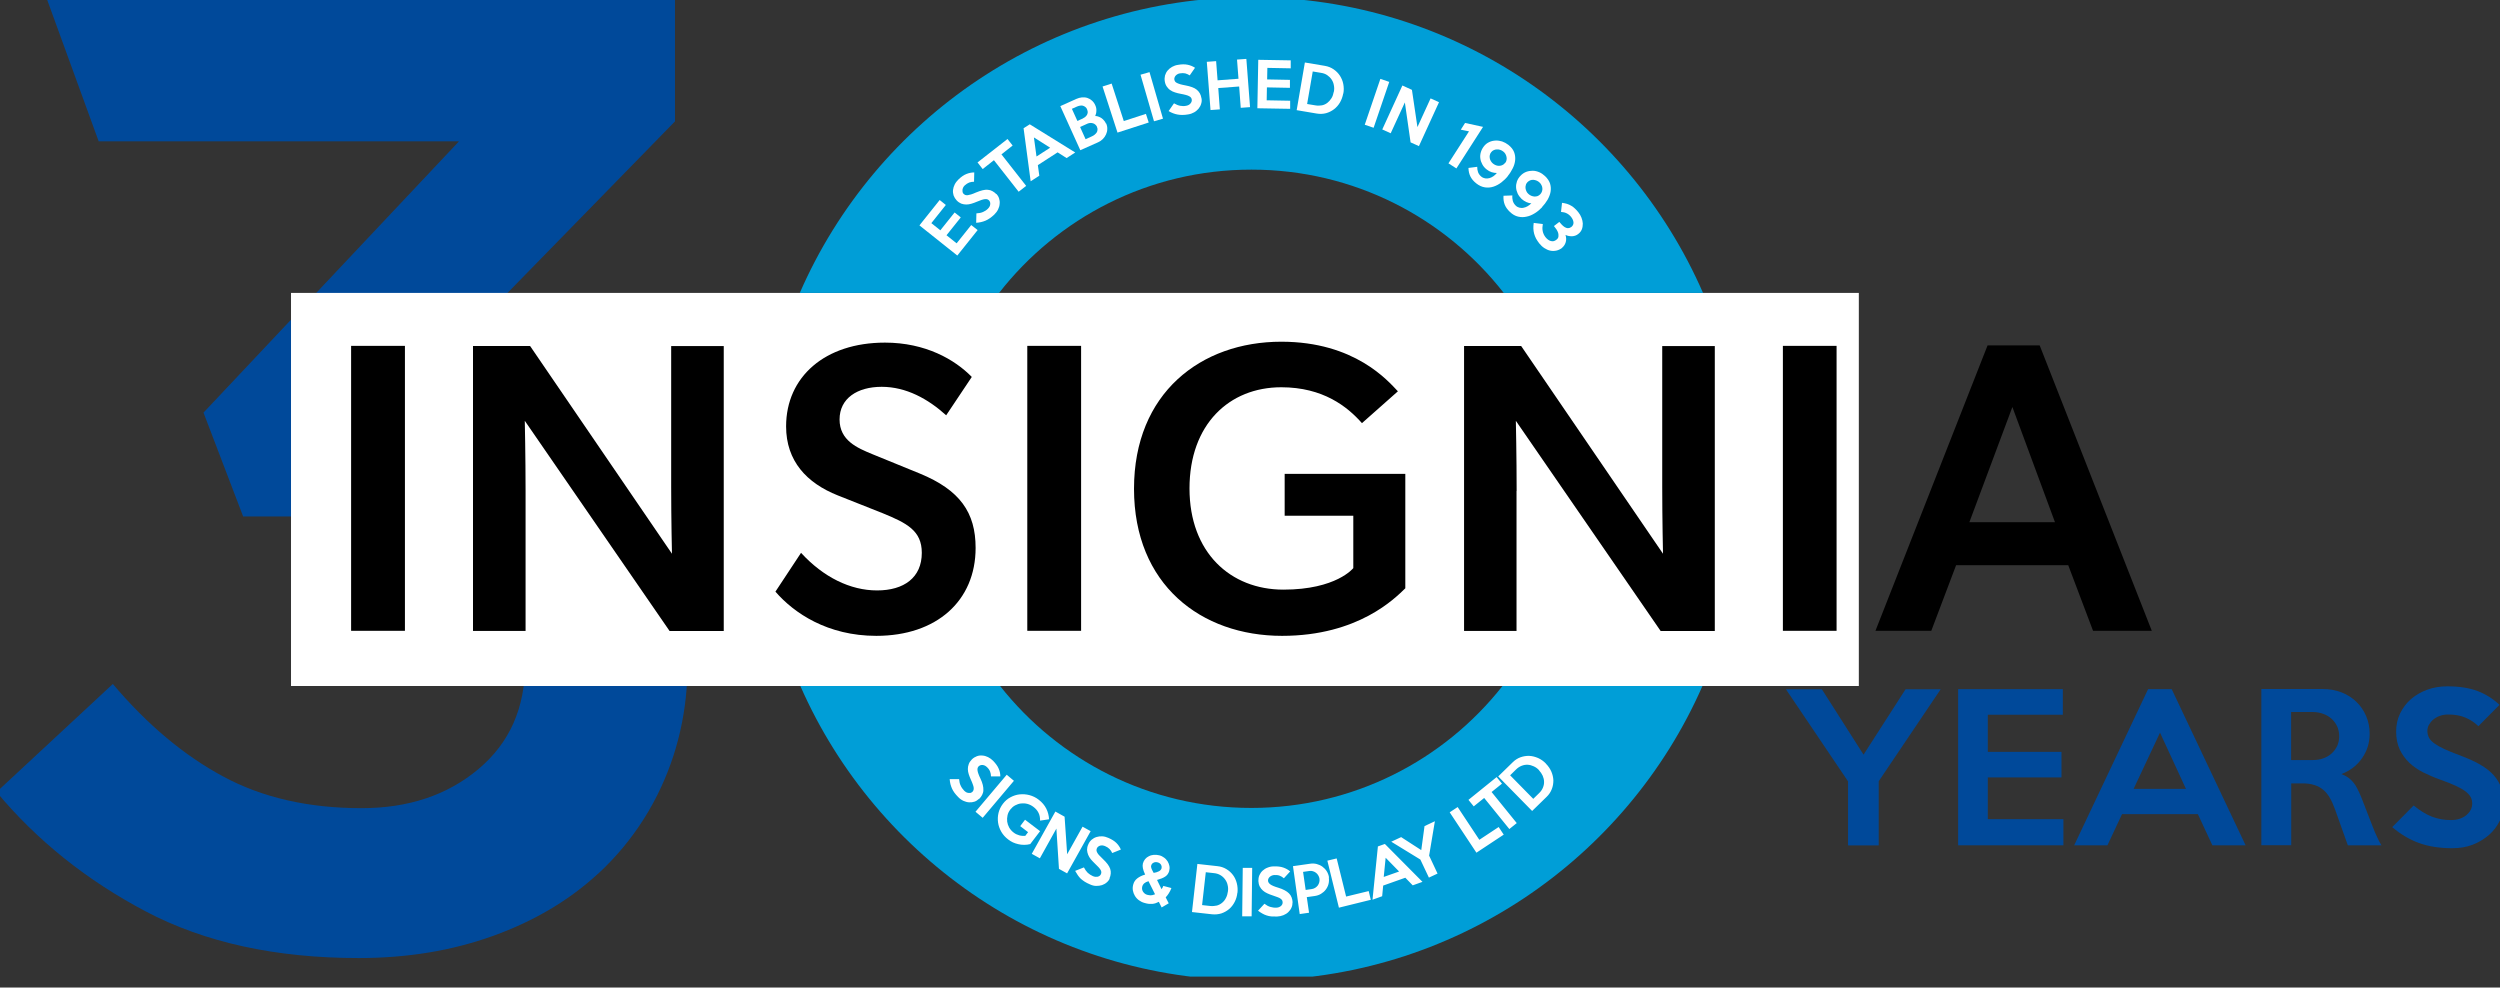
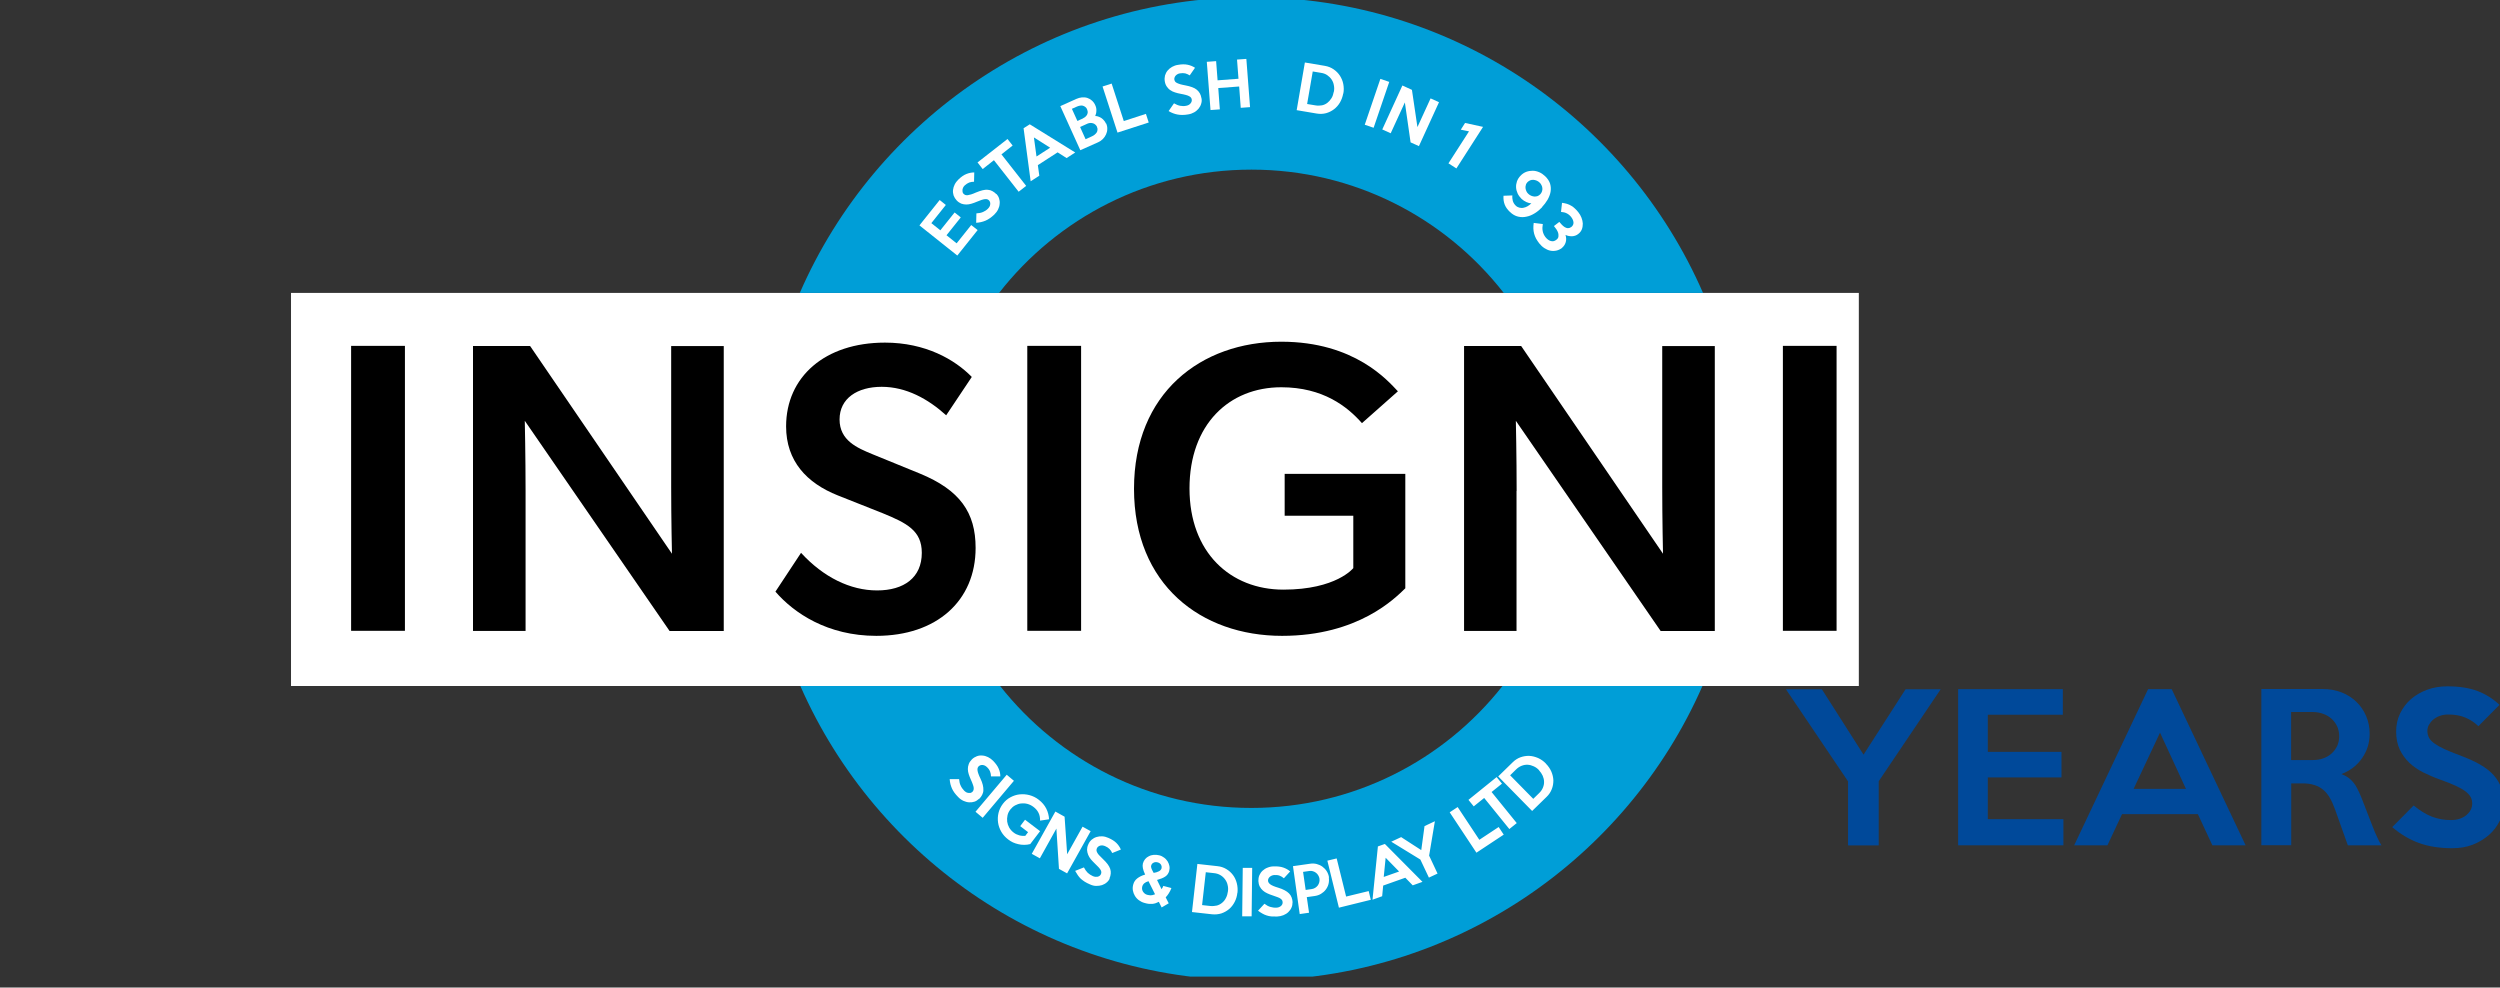
<svg xmlns="http://www.w3.org/2000/svg" width="200" height="79" viewBox="0 0 200 79" fill="none">
  <rect x="0" y="0" width="200" height="79" fill="#333333" stroke="none" />
  <g clip-path="url(#clip0_1_166)">
    <g clip-path="url(#clip1_1_166)">
-       <path fill-rule="evenodd" clip-rule="evenodd" d="M47.834 69.903C45.524 72.031 42.738 73.682 39.458 74.867C36.178 76.051 32.592 76.644 28.7 76.644C22.068 76.644 16.388 75.405 11.67 72.919C6.951 70.433 2.961 67.247 -0.274 63.361L9.027 54.718C11.768 57.958 14.707 60.426 17.844 62.114C20.98 63.81 24.674 64.653 28.925 64.653C32.673 64.653 35.791 63.612 38.281 61.521C40.77 59.43 42.01 56.63 42.01 53.094C42.01 49.28 40.465 46.363 37.364 44.344C34.263 42.325 30.012 41.319 24.602 41.319H19.453L16.28 33.009L36.717 11.308H7.895L3.698 -0.224H53.999V9.711L32.915 31.304C35.8 31.663 38.595 32.327 41.291 33.305C56.749 38.869 59.41 59.251 47.834 69.912" fill="#00499A" />
      <path d="M148.706 23.433H23.281V54.88H148.706V23.433Z" fill="white" />
      <path d="M32.394 27.669H28.089V50.465H32.394V27.669Z" fill="black" />
      <path d="M42.046 39.273V50.474H37.84V27.678H42.406L53.757 44.299C53.757 44.299 53.694 41.615 53.694 38.914V27.687H57.9V50.482H53.568L41.983 33.664C41.983 33.664 42.046 36.572 42.046 39.282" fill="black" />
      <path d="M78.049 43.832C78.049 48.059 74.939 50.868 70.104 50.868C66.204 50.868 63.517 49.047 62.034 47.332L64.083 44.227C65.871 46.175 68.019 47.234 70.167 47.234C72.315 47.234 73.744 46.211 73.744 44.227C73.744 42.45 72.549 41.849 70.599 41.05L67.022 39.632C64.541 38.645 62.888 36.886 62.888 34.113C62.888 30.146 65.997 27.409 70.796 27.409C74.041 27.409 76.386 28.764 77.743 30.155L75.694 33.224C74.238 31.905 72.486 30.945 70.536 30.945C68.585 30.945 67.165 31.869 67.165 33.556C67.165 35.243 68.585 35.836 69.781 36.33L73.582 37.882C76.791 39.201 78.049 40.996 78.049 43.832Z" fill="black" />
      <path d="M86.488 27.669H82.183V50.465H86.488V27.669Z" fill="black" />
      <path d="M102.764 37.909H112.425V47.063C111.634 47.826 108.686 50.868 102.566 50.868C96.077 50.868 90.721 46.767 90.721 39.103C90.721 31.438 96.077 27.337 102.503 27.337C108.39 27.337 111.041 30.478 111.832 31.304L108.956 33.852C107.796 32.533 105.846 30.981 102.503 30.981C98.333 30.981 95.16 33.951 95.16 39.076C95.16 44.2 98.432 47.171 102.674 47.171C106.916 47.171 108.264 45.448 108.264 45.448V41.257H102.773V37.918L102.764 37.909Z" fill="black" />
      <path d="M121.322 39.273V50.474H117.125V27.678H121.691L133.041 44.299C133.041 44.299 132.978 41.615 132.978 38.914V27.687H137.184V50.482H132.853L121.268 33.664C121.268 33.664 121.331 36.572 121.331 39.282" fill="black" />
      <path d="M146.926 27.669H142.631V50.465H146.926V27.669Z" fill="black" />
-       <path d="M156.489 45.214L154.503 50.465H150.036L159.005 27.633H163.175L172.144 50.465H167.444L165.458 45.214H156.489ZM164.398 41.777L160.991 32.56L157.549 41.777H164.398Z" fill="black" />
      <path fill-rule="evenodd" clip-rule="evenodd" d="M136.196 54.88C130.112 68.746 116.244 78.429 100.112 78.429C83.98 78.429 70.122 68.746 64.029 54.88H80.008C84.69 60.821 91.952 64.635 100.103 64.635C108.255 64.635 115.525 60.821 120.199 54.88H136.178H136.196Z" fill="#009ED7" />
      <path fill-rule="evenodd" clip-rule="evenodd" d="M100.112 -0.224C116.289 -0.224 130.174 9.513 136.241 23.433H120.298C115.615 17.429 108.318 13.57 100.112 13.57C91.907 13.57 84.609 17.429 79.927 23.433H63.984C70.05 9.513 83.935 -0.224 100.112 -0.224Z" fill="#009ED7" />
      <path d="M123.119 61.611C122.994 61.476 122.859 61.378 122.697 61.306C122.544 61.234 122.383 61.189 122.221 61.18C122.059 61.171 121.897 61.198 121.735 61.261C121.574 61.324 121.421 61.422 121.277 61.566L120.81 62.024L122.661 63.908L123.128 63.451C123.272 63.316 123.371 63.164 123.434 63.011C123.497 62.858 123.533 62.697 123.524 62.535C123.524 62.374 123.479 62.212 123.416 62.06C123.344 61.907 123.245 61.755 123.119 61.62M123.677 61.099C123.865 61.288 124.009 61.503 124.108 61.728C124.207 61.961 124.261 62.194 124.27 62.428C124.27 62.67 124.234 62.903 124.144 63.128C124.054 63.361 123.919 63.567 123.731 63.747L122.571 64.878L119.857 62.114L121.016 60.983C121.205 60.794 121.421 60.66 121.646 60.579C121.879 60.498 122.113 60.462 122.347 60.471C122.58 60.48 122.814 60.543 123.048 60.642C123.281 60.749 123.488 60.893 123.668 61.081L123.677 61.099ZM120.163 62.688L119.327 63.361L121.34 65.847L120.747 66.323L118.734 63.837L117.898 64.51L117.476 63.989L119.731 62.167L120.154 62.688H120.163ZM120.298 66.771L118.114 68.216L115.975 64.985L116.613 64.564L118.347 67.184L119.893 66.161L120.298 66.771ZM114.788 65.712L114.33 68.45L115.004 69.886L114.312 70.209L113.629 68.764L111.301 67.337L112.092 66.969L113.701 68.01L113.962 66.089L114.779 65.703L114.788 65.712ZM111.93 69.724L110.852 68.62L110.699 70.155L111.921 69.724H111.93ZM113.791 70.55L113.018 70.828L112.425 70.218L110.654 70.846L110.573 71.698L109.8 71.977L110.232 67.714L110.789 67.516L113.809 70.559L113.791 70.55ZM109.657 71.986L107.113 72.614L106.188 68.853L106.934 68.674L107.689 71.725L109.495 71.286L109.666 71.995L109.657 71.986ZM105.559 70.298C105.541 70.2 105.514 70.11 105.46 70.029C105.415 69.948 105.352 69.877 105.28 69.823C105.208 69.769 105.127 69.724 105.028 69.697C104.938 69.67 104.84 69.661 104.741 69.679L104.246 69.751L104.453 71.196L104.947 71.124C105.046 71.106 105.136 71.079 105.217 71.025C105.298 70.972 105.37 70.909 105.424 70.837C105.478 70.765 105.514 70.675 105.541 70.586C105.568 70.496 105.568 70.397 105.559 70.298ZM106.304 70.2C106.331 70.379 106.322 70.559 106.278 70.729C106.233 70.9 106.152 71.052 106.053 71.178C105.954 71.312 105.819 71.42 105.675 71.51C105.523 71.6 105.361 71.654 105.181 71.68L104.543 71.77L104.723 73.018L103.977 73.125L103.438 69.293L104.822 69.096C105.001 69.069 105.172 69.078 105.343 69.123C105.514 69.168 105.666 69.239 105.801 69.338C105.936 69.437 106.053 69.562 106.143 69.706C106.233 69.85 106.296 70.02 106.322 70.2H106.304ZM103.402 72.183C103.402 72.327 103.384 72.47 103.321 72.605C103.267 72.74 103.177 72.856 103.069 72.964C102.961 73.072 102.826 73.152 102.674 73.215C102.521 73.278 102.35 73.314 102.161 73.323C101.991 73.323 101.838 73.323 101.703 73.314C101.568 73.296 101.442 73.278 101.326 73.233C101.209 73.197 101.092 73.143 100.984 73.081C100.876 73.018 100.759 72.946 100.643 72.856L101.155 72.3C101.317 72.425 101.469 72.506 101.622 72.551C101.775 72.596 101.937 72.623 102.107 72.614C102.179 72.614 102.242 72.596 102.305 72.578C102.368 72.551 102.422 72.524 102.467 72.488C102.512 72.452 102.548 72.407 102.575 72.354C102.602 72.3 102.611 72.255 102.611 72.192C102.611 72.129 102.593 72.075 102.575 72.031C102.548 71.986 102.512 71.941 102.449 71.896C102.386 71.851 102.305 71.806 102.197 71.77C102.09 71.725 101.955 71.68 101.793 71.627C101.649 71.582 101.514 71.528 101.38 71.465C101.245 71.402 101.128 71.331 101.029 71.241C100.93 71.151 100.84 71.043 100.777 70.918C100.714 70.792 100.679 70.648 100.67 70.478C100.67 70.316 100.688 70.164 100.75 70.02C100.813 69.877 100.894 69.76 101.011 69.652C101.119 69.553 101.254 69.464 101.406 69.41C101.559 69.347 101.721 69.311 101.901 69.311C102.197 69.302 102.449 69.329 102.656 69.401C102.862 69.473 103.051 69.571 103.213 69.715L102.71 70.263C102.611 70.173 102.494 70.101 102.377 70.056C102.26 70.011 102.116 69.993 101.955 70.002C101.883 70.002 101.811 70.02 101.748 70.047C101.685 70.074 101.631 70.101 101.586 70.146C101.541 70.182 101.505 70.227 101.478 70.28C101.451 70.334 101.442 70.388 101.442 70.442C101.442 70.505 101.46 70.559 101.487 70.603C101.514 70.648 101.559 70.702 101.622 70.747C101.685 70.792 101.766 70.837 101.874 70.882C101.982 70.927 102.107 70.972 102.26 71.016C102.458 71.079 102.629 71.142 102.773 71.223C102.916 71.295 103.033 71.384 103.123 71.474C103.213 71.564 103.285 71.671 103.33 71.797C103.375 71.914 103.402 72.048 103.411 72.201L103.402 72.183ZM100.13 73.305H99.375L99.42 69.428H100.175L100.13 73.305ZM98.234 71.312C98.261 71.133 98.252 70.963 98.207 70.792C98.171 70.621 98.099 70.478 98 70.343C97.901 70.209 97.785 70.101 97.632 70.011C97.479 69.921 97.308 69.868 97.111 69.85L96.463 69.778L96.167 72.407L96.814 72.479C97.012 72.497 97.192 72.479 97.353 72.443C97.515 72.398 97.659 72.318 97.785 72.21C97.91 72.102 98.009 71.977 98.081 71.824C98.162 71.671 98.207 71.501 98.234 71.312ZM98.989 71.42C98.962 71.689 98.89 71.932 98.773 72.156C98.656 72.38 98.513 72.569 98.333 72.722C98.153 72.874 97.946 72.991 97.713 73.072C97.479 73.143 97.228 73.17 96.967 73.143L95.358 72.964L95.79 69.114L97.398 69.293C97.659 69.32 97.901 69.401 98.108 69.527C98.324 69.652 98.495 69.814 98.638 70.002C98.782 70.191 98.881 70.415 98.944 70.657C99.007 70.9 99.025 71.16 98.998 71.42H98.989ZM92.401 71.537L91.88 70.496C91.727 70.541 91.62 70.595 91.539 70.666C91.458 70.738 91.404 70.828 91.377 70.936C91.359 71.007 91.359 71.07 91.368 71.142C91.377 71.205 91.404 71.268 91.44 71.331C91.476 71.384 91.521 71.438 91.575 71.483C91.629 71.528 91.691 71.555 91.763 71.582C91.862 71.609 91.952 71.618 92.051 71.627C92.15 71.627 92.258 71.6 92.392 71.546L92.401 71.537ZM92.923 69.446C92.95 69.347 92.923 69.248 92.869 69.159C92.806 69.069 92.716 69.015 92.608 68.988C92.491 68.961 92.383 68.961 92.284 69.015C92.186 69.06 92.123 69.141 92.096 69.239C92.078 69.293 92.078 69.347 92.096 69.401C92.105 69.455 92.132 69.527 92.177 69.616L92.293 69.832C92.455 69.805 92.59 69.769 92.707 69.706C92.824 69.652 92.896 69.562 92.932 69.446H92.923ZM93.498 72.264L92.932 72.596L92.707 72.147C92.617 72.192 92.536 72.228 92.455 72.255C92.374 72.282 92.293 72.3 92.204 72.309C92.114 72.309 92.024 72.309 91.916 72.309C91.808 72.3 91.691 72.273 91.566 72.237C91.395 72.192 91.251 72.12 91.116 72.022C90.981 71.923 90.874 71.806 90.793 71.671C90.712 71.537 90.658 71.393 90.631 71.241C90.604 71.088 90.613 70.927 90.658 70.765C90.712 70.559 90.82 70.397 90.981 70.272C91.143 70.146 91.35 70.038 91.611 69.966C91.512 69.76 91.458 69.589 91.431 69.455C91.404 69.32 91.404 69.195 91.431 69.078C91.467 68.943 91.53 68.827 91.611 68.728C91.691 68.629 91.799 68.548 91.916 68.495C92.033 68.432 92.159 68.405 92.302 68.387C92.446 68.378 92.59 68.387 92.734 68.423C92.887 68.459 93.013 68.521 93.129 68.611C93.246 68.692 93.336 68.8 93.408 68.907C93.48 69.024 93.525 69.15 93.552 69.275C93.579 69.41 93.57 69.544 93.534 69.688C93.48 69.868 93.381 70.02 93.228 70.119C93.075 70.227 92.851 70.316 92.563 70.397L92.923 71.133C92.923 71.133 92.977 71.052 93.004 71.007C93.031 70.963 93.048 70.918 93.066 70.873L93.713 71.043C93.651 71.205 93.588 71.339 93.498 71.474C93.417 71.6 93.336 71.707 93.255 71.788L93.507 72.282L93.498 72.264ZM88.788 70.254C88.735 70.388 88.645 70.505 88.537 70.595C88.429 70.693 88.303 70.756 88.159 70.81C88.016 70.855 87.863 70.873 87.692 70.873C87.53 70.873 87.36 70.828 87.189 70.747C87.036 70.684 86.901 70.612 86.784 70.541C86.668 70.469 86.569 70.388 86.47 70.307C86.38 70.218 86.299 70.128 86.227 70.02C86.155 69.912 86.083 69.796 86.011 69.67L86.713 69.392C86.802 69.571 86.91 69.715 87.018 69.823C87.135 69.93 87.27 70.02 87.431 70.092C87.494 70.119 87.566 70.137 87.629 70.146C87.692 70.146 87.755 70.146 87.818 70.137C87.872 70.119 87.926 70.101 87.971 70.065C88.016 70.029 88.052 69.984 88.07 69.939C88.097 69.886 88.106 69.832 88.106 69.778C88.106 69.724 88.088 69.661 88.052 69.598C88.016 69.536 87.962 69.464 87.881 69.374C87.809 69.293 87.701 69.186 87.575 69.069C87.467 68.961 87.359 68.853 87.27 68.746C87.18 68.629 87.099 68.512 87.054 68.387C87 68.261 86.973 68.126 86.964 67.992C86.964 67.857 86.991 67.705 87.063 67.552C87.126 67.4 87.216 67.274 87.333 67.175C87.449 67.076 87.575 67.005 87.728 66.96C87.872 66.915 88.025 66.897 88.186 66.906C88.348 66.915 88.51 66.96 88.672 67.032C88.941 67.148 89.157 67.283 89.31 67.436C89.463 67.588 89.588 67.768 89.669 67.965L88.977 68.243C88.923 68.118 88.851 68.01 88.761 67.92C88.672 67.83 88.555 67.75 88.402 67.687C88.33 67.66 88.267 67.642 88.195 67.633C88.132 67.633 88.07 67.633 88.007 67.651C87.953 67.669 87.899 67.696 87.854 67.732C87.809 67.767 87.773 67.812 87.755 67.857C87.728 67.911 87.719 67.974 87.719 68.028C87.719 68.082 87.746 68.144 87.782 68.216C87.818 68.288 87.872 68.36 87.953 68.441C88.025 68.521 88.124 68.62 88.24 68.728C88.393 68.871 88.51 69.006 88.609 69.132C88.708 69.257 88.77 69.392 88.816 69.509C88.86 69.634 88.869 69.76 88.86 69.886C88.851 70.011 88.816 70.146 88.753 70.289L88.788 70.254ZM85.364 69.868L84.717 69.509L84.511 66.287L83.189 68.665L82.542 68.306L84.43 64.923L85.167 65.335L85.373 68.342L86.605 66.134L87.252 66.493L85.364 69.877V69.868ZM82.426 67.525C82.255 67.57 82.093 67.588 81.931 67.588C81.769 67.588 81.608 67.57 81.464 67.534C81.311 67.498 81.167 67.453 81.033 67.391C80.898 67.328 80.772 67.247 80.655 67.157C80.43 66.987 80.242 66.78 80.107 66.547C79.972 66.314 79.882 66.062 79.846 65.811C79.81 65.551 79.819 65.291 79.882 65.03C79.945 64.77 80.062 64.528 80.233 64.303C80.403 64.079 80.601 63.908 80.835 63.783C81.069 63.657 81.32 63.576 81.572 63.55C81.832 63.523 82.093 63.541 82.363 63.612C82.623 63.684 82.875 63.801 83.1 63.98C83.36 64.178 83.567 64.42 83.702 64.689C83.837 64.959 83.909 65.246 83.926 65.542L83.207 65.65C83.207 65.407 83.171 65.192 83.073 65.012C82.983 64.833 82.848 64.68 82.668 64.546C82.525 64.438 82.363 64.357 82.192 64.312C82.021 64.267 81.85 64.258 81.689 64.276C81.518 64.294 81.365 64.348 81.212 64.429C81.059 64.51 80.934 64.626 80.826 64.761C80.718 64.905 80.637 65.057 80.601 65.228C80.565 65.398 80.556 65.56 80.574 65.73C80.601 65.901 80.655 66.062 80.736 66.206C80.826 66.359 80.943 66.493 81.087 66.601C81.221 66.709 81.374 66.78 81.536 66.825C81.698 66.87 81.859 66.879 82.021 66.87L82.246 66.574L81.617 66.089L82.003 65.578L83.207 66.493L82.426 67.516V67.525ZM78.615 65.425L78.04 64.941L80.538 61.979L81.114 62.464L78.615 65.425ZM78.319 63.908C78.211 64.007 78.094 64.088 77.959 64.133C77.824 64.178 77.68 64.196 77.528 64.187C77.375 64.178 77.222 64.133 77.078 64.07C76.925 63.998 76.782 63.9 76.656 63.765C76.539 63.648 76.44 63.532 76.359 63.424C76.278 63.316 76.216 63.2 76.162 63.092C76.108 62.975 76.072 62.858 76.036 62.733C76.009 62.607 75.982 62.472 75.973 62.329H76.728C76.746 62.535 76.782 62.706 76.854 62.849C76.916 62.993 77.015 63.128 77.132 63.253C77.186 63.307 77.24 63.343 77.294 63.379C77.357 63.406 77.411 63.433 77.474 63.433C77.528 63.433 77.591 63.433 77.644 63.433C77.698 63.415 77.743 63.388 77.788 63.352C77.833 63.307 77.86 63.262 77.878 63.208C77.896 63.155 77.905 63.101 77.896 63.02C77.896 62.948 77.86 62.858 77.824 62.751C77.788 62.643 77.734 62.508 77.662 62.356C77.6 62.221 77.546 62.078 77.501 61.943C77.456 61.799 77.429 61.665 77.429 61.53C77.429 61.396 77.447 61.261 77.501 61.126C77.546 60.992 77.635 60.875 77.752 60.749C77.869 60.633 78.004 60.552 78.148 60.498C78.291 60.444 78.444 60.426 78.597 60.444C78.75 60.453 78.894 60.498 79.046 60.57C79.19 60.642 79.325 60.74 79.451 60.866C79.657 61.081 79.81 61.288 79.891 61.485C79.981 61.683 80.026 61.889 80.026 62.114H79.28C79.28 61.979 79.253 61.844 79.208 61.728C79.163 61.611 79.082 61.485 78.966 61.378C78.912 61.324 78.858 61.288 78.795 61.252C78.732 61.225 78.678 61.207 78.615 61.198C78.561 61.198 78.498 61.198 78.444 61.216C78.39 61.234 78.345 61.261 78.3 61.297C78.256 61.342 78.229 61.387 78.211 61.44C78.193 61.494 78.193 61.557 78.202 61.638C78.211 61.719 78.238 61.808 78.273 61.907C78.309 62.015 78.363 62.141 78.435 62.284C78.525 62.472 78.588 62.643 78.624 62.796C78.66 62.948 78.678 63.092 78.669 63.226C78.669 63.361 78.624 63.478 78.57 63.594C78.516 63.711 78.426 63.819 78.319 63.926V63.908Z" fill="white" />
      <path d="M100.004 8.571L99.259 8.625L99.133 6.92L97.461 7.045L97.587 8.75L96.841 8.804L96.544 4.945L97.29 4.891L97.407 6.426L99.079 6.3L98.962 4.766L99.708 4.712L100.004 8.571Z" fill="white" />
-       <path d="M103.204 8.706L100.589 8.661L100.661 4.784L103.258 4.829V5.466L101.389 5.43L101.371 6.354L103.195 6.39V7.027L101.353 6.991L101.335 8.024L103.213 8.059V8.706H103.204Z" fill="white" />
      <path d="M107.455 7.485C107.41 7.745 107.32 7.988 107.194 8.203C107.068 8.418 106.907 8.598 106.718 8.741C106.529 8.885 106.313 8.993 106.08 9.056C105.846 9.118 105.595 9.127 105.334 9.083L103.734 8.813L104.39 4.999L105.99 5.268C106.251 5.313 106.484 5.403 106.691 5.547C106.898 5.69 107.059 5.852 107.194 6.058C107.32 6.256 107.419 6.48 107.464 6.731C107.509 6.982 107.518 7.234 107.464 7.494L107.455 7.485ZM106.709 7.341C106.745 7.162 106.745 6.991 106.709 6.821C106.682 6.65 106.619 6.498 106.529 6.363C106.439 6.229 106.322 6.112 106.179 6.013C106.035 5.914 105.864 5.852 105.666 5.825L105.019 5.717L104.57 8.32L105.217 8.427C105.415 8.463 105.595 8.454 105.756 8.427C105.927 8.391 106.071 8.32 106.197 8.221C106.322 8.122 106.43 7.997 106.52 7.853C106.61 7.709 106.664 7.539 106.7 7.35L106.709 7.341Z" fill="white" />
      <path d="M96.122 7.871C96.149 8.015 96.14 8.158 96.095 8.293C96.059 8.436 95.987 8.562 95.897 8.679C95.799 8.795 95.682 8.903 95.538 8.984C95.394 9.065 95.232 9.127 95.044 9.154C94.729 9.208 94.45 9.208 94.208 9.163C93.965 9.118 93.722 9.029 93.489 8.885L93.92 8.266C94.091 8.365 94.262 8.436 94.415 8.463C94.567 8.49 94.729 8.499 94.891 8.463C95.044 8.436 95.16 8.374 95.241 8.275C95.322 8.176 95.358 8.077 95.34 7.961C95.331 7.907 95.313 7.853 95.277 7.808C95.241 7.763 95.196 7.727 95.124 7.691C95.053 7.656 94.972 7.62 94.855 7.593C94.747 7.566 94.603 7.53 94.441 7.503C94.289 7.476 94.145 7.44 94.01 7.395C93.866 7.35 93.74 7.297 93.633 7.216C93.516 7.144 93.426 7.045 93.345 6.929C93.264 6.812 93.21 6.677 93.183 6.507C93.156 6.345 93.165 6.193 93.201 6.04C93.246 5.897 93.309 5.762 93.408 5.645C93.507 5.529 93.624 5.43 93.767 5.349C93.911 5.268 94.064 5.214 94.244 5.188C94.54 5.134 94.792 5.134 95.008 5.179C95.223 5.223 95.421 5.304 95.601 5.421L95.178 6.031C95.07 5.959 94.945 5.906 94.819 5.87C94.693 5.843 94.549 5.843 94.388 5.87C94.316 5.879 94.253 5.906 94.19 5.941C94.136 5.977 94.082 6.013 94.046 6.058C94.01 6.103 93.983 6.148 93.965 6.202C93.947 6.256 93.938 6.309 93.947 6.363C93.956 6.426 93.983 6.48 94.01 6.525C94.046 6.57 94.091 6.606 94.163 6.641C94.235 6.677 94.316 6.704 94.424 6.74C94.531 6.767 94.666 6.803 94.828 6.83C95.035 6.866 95.214 6.92 95.367 6.973C95.52 7.027 95.646 7.099 95.745 7.18C95.843 7.261 95.924 7.359 95.987 7.467C96.05 7.575 96.086 7.7 96.113 7.844L96.122 7.871Z" fill="white" />
-       <path d="M93.039 9.495L92.32 9.702L91.242 5.977L91.961 5.771L93.039 9.495Z" fill="white" />
      <path d="M109.89 10.222L109.18 9.98L110.43 6.309L111.14 6.552L109.89 10.222Z" fill="white" />
      <path d="M113.521 11.694L112.847 11.389L112.389 8.194L111.256 10.662L110.582 10.357L112.191 6.839L112.955 7.189L113.395 10.168L114.447 7.871L115.121 8.176L113.512 11.694H113.521Z" fill="white" />
      <path d="M91.898 9.8L89.4 10.608L88.204 6.92L88.932 6.686L89.903 9.684L91.673 9.109L91.898 9.8Z" fill="white" />
      <path d="M88.492 9.872C88.555 10.016 88.591 10.168 88.582 10.321C88.582 10.474 88.546 10.617 88.483 10.752C88.42 10.886 88.339 11.012 88.231 11.12C88.124 11.227 87.998 11.317 87.854 11.38L86.425 12.017L84.825 8.49L86.101 7.916C86.254 7.844 86.407 7.808 86.56 7.79C86.713 7.781 86.856 7.79 86.991 7.835C87.126 7.88 87.252 7.952 87.359 8.05C87.467 8.149 87.566 8.275 87.629 8.436C87.692 8.571 87.719 8.715 87.71 8.858C87.71 9.011 87.674 9.145 87.62 9.28C87.71 9.28 87.809 9.298 87.89 9.334C87.98 9.37 88.061 9.406 88.132 9.459C88.204 9.513 88.276 9.576 88.33 9.648C88.393 9.72 88.438 9.792 88.474 9.881L88.492 9.872ZM86.973 8.75C86.937 8.67 86.883 8.598 86.82 8.553C86.757 8.508 86.695 8.472 86.623 8.454C86.551 8.436 86.47 8.436 86.389 8.454C86.308 8.472 86.227 8.49 86.155 8.526L85.751 8.706L86.191 9.675C86.263 9.648 86.335 9.621 86.389 9.585C86.452 9.558 86.515 9.531 86.596 9.495C86.668 9.459 86.739 9.415 86.802 9.37C86.865 9.316 86.91 9.262 86.955 9.199C86.991 9.136 87.009 9.065 87.018 8.993C87.018 8.921 87.009 8.84 86.964 8.75H86.973ZM87.764 10.15C87.728 10.079 87.683 10.016 87.629 9.971C87.575 9.917 87.512 9.89 87.44 9.863C87.368 9.845 87.306 9.836 87.225 9.836C87.153 9.836 87.081 9.863 87 9.89C86.901 9.935 86.802 9.98 86.704 10.025C86.605 10.07 86.506 10.115 86.407 10.159L86.847 11.138L87.359 10.904C87.431 10.868 87.503 10.833 87.566 10.779C87.629 10.725 87.683 10.671 87.728 10.608C87.773 10.545 87.791 10.474 87.8 10.393C87.809 10.312 87.8 10.24 87.755 10.15H87.764Z" fill="white" />
      <path d="M116.505 13.471L115.876 13.067L117.52 10.509L116.864 10.375L117.206 9.836L118.644 10.15L116.514 13.471H116.505Z" fill="white" />
-       <path d="M120.639 14.072C120.486 14.27 120.307 14.44 120.109 14.593C119.911 14.745 119.695 14.862 119.471 14.934C119.246 15.006 119.021 15.024 118.788 14.988C118.554 14.952 118.32 14.844 118.105 14.674C117.889 14.503 117.736 14.324 117.637 14.126C117.538 13.938 117.485 13.704 117.476 13.435L118.177 13.345C118.177 13.498 118.195 13.642 118.248 13.785C118.302 13.92 118.392 14.037 118.5 14.126C118.599 14.207 118.707 14.252 118.815 14.27C118.922 14.288 119.039 14.279 119.147 14.252C119.255 14.225 119.363 14.171 119.471 14.099C119.57 14.027 119.668 13.938 119.749 13.839C119.614 13.839 119.48 13.821 119.336 13.776C119.192 13.731 119.066 13.66 118.94 13.561C118.788 13.444 118.671 13.31 118.59 13.157C118.509 13.004 118.446 12.852 118.428 12.681C118.401 12.52 118.419 12.349 118.464 12.188C118.509 12.026 118.59 11.865 118.707 11.712C118.824 11.559 118.967 11.443 119.129 11.371C119.291 11.29 119.462 11.254 119.641 11.245C119.821 11.236 120.001 11.263 120.172 11.317C120.351 11.38 120.513 11.47 120.666 11.586C120.891 11.766 121.043 11.954 121.124 12.161C121.205 12.367 121.232 12.583 121.214 12.798C121.196 13.013 121.133 13.238 121.025 13.453C120.918 13.669 120.792 13.875 120.63 14.072H120.639ZM120.405 13.049C120.468 12.977 120.504 12.897 120.522 12.807C120.54 12.726 120.54 12.636 120.522 12.556C120.504 12.475 120.477 12.394 120.432 12.313C120.387 12.233 120.324 12.17 120.253 12.116C120.181 12.062 120.1 12.017 120.019 11.99C119.938 11.963 119.848 11.945 119.758 11.954C119.668 11.954 119.588 11.972 119.507 12.008C119.426 12.044 119.354 12.098 119.3 12.17C119.237 12.242 119.201 12.322 119.183 12.412C119.165 12.493 119.165 12.583 119.183 12.663C119.201 12.753 119.228 12.834 119.282 12.906C119.327 12.986 119.39 13.049 119.462 13.103C119.534 13.157 119.614 13.202 119.695 13.229C119.776 13.256 119.866 13.274 119.956 13.265C120.046 13.265 120.127 13.238 120.199 13.202C120.28 13.166 120.351 13.112 120.405 13.031V13.049Z" fill="white" />
      <path d="M86.02 12.197L85.329 12.646L84.609 12.188L83.028 13.211L83.145 14.055L82.453 14.503L81.886 10.258L82.381 9.944L86.029 12.206L86.02 12.197ZM84.016 11.82L82.713 10.994L82.92 12.52L84.007 11.82H84.016Z" fill="white" />
      <path d="M123.371 16.576C123.2 16.756 123.012 16.917 122.796 17.052C122.58 17.187 122.365 17.285 122.131 17.33C121.906 17.384 121.673 17.384 121.448 17.33C121.214 17.276 120.999 17.151 120.792 16.953C120.594 16.765 120.459 16.576 120.378 16.37C120.297 16.163 120.262 15.93 120.28 15.661L120.99 15.634C120.972 15.787 120.99 15.93 121.025 16.074C121.07 16.217 121.142 16.334 121.25 16.442C121.34 16.532 121.439 16.585 121.547 16.612C121.655 16.639 121.771 16.648 121.879 16.621C121.987 16.603 122.104 16.558 122.212 16.496C122.32 16.433 122.418 16.352 122.508 16.262C122.374 16.262 122.239 16.226 122.104 16.163C121.969 16.101 121.843 16.02 121.726 15.912C121.592 15.778 121.484 15.634 121.412 15.481C121.34 15.32 121.295 15.158 121.286 14.997C121.277 14.826 121.304 14.665 121.358 14.503C121.421 14.342 121.511 14.189 121.646 14.055C121.78 13.911 121.933 13.812 122.095 13.749C122.266 13.687 122.436 13.66 122.616 13.66C122.796 13.66 122.967 13.704 123.137 13.776C123.308 13.848 123.461 13.956 123.605 14.09C123.811 14.288 123.946 14.494 124.009 14.701C124.072 14.916 124.081 15.131 124.045 15.347C124.009 15.562 123.919 15.778 123.803 15.984C123.677 16.19 123.533 16.388 123.362 16.567L123.371 16.576ZM123.227 15.535C123.29 15.463 123.335 15.392 123.362 15.302C123.389 15.221 123.398 15.14 123.389 15.051C123.389 14.97 123.353 14.889 123.317 14.808C123.281 14.728 123.227 14.656 123.155 14.593C123.093 14.53 123.012 14.485 122.931 14.449C122.85 14.413 122.76 14.396 122.679 14.386C122.589 14.386 122.508 14.386 122.427 14.422C122.347 14.449 122.275 14.503 122.203 14.566C122.14 14.638 122.086 14.71 122.068 14.799C122.041 14.88 122.032 14.97 122.041 15.051C122.05 15.14 122.077 15.221 122.113 15.302C122.149 15.383 122.203 15.454 122.275 15.517C122.338 15.58 122.418 15.625 122.499 15.661C122.58 15.697 122.67 15.715 122.751 15.724C122.841 15.724 122.922 15.715 123.003 15.688C123.084 15.661 123.155 15.607 123.227 15.535Z" fill="white" />
      <path d="M81.015 11.64L80.116 12.349L82.093 14.871L81.491 15.338L79.514 12.816L78.615 13.525L78.202 12.995L80.601 11.12L81.015 11.649V11.64Z" fill="white" />
      <path d="M79.712 15.508C79.81 15.616 79.882 15.733 79.927 15.876C79.972 16.011 79.99 16.154 79.972 16.307C79.963 16.46 79.918 16.612 79.846 16.756C79.774 16.908 79.666 17.043 79.532 17.178C79.298 17.393 79.073 17.555 78.84 17.653C78.606 17.752 78.354 17.806 78.094 17.824L78.112 17.07C78.319 17.061 78.489 17.025 78.633 16.962C78.777 16.899 78.912 16.819 79.028 16.702C79.136 16.594 79.208 16.478 79.217 16.352C79.235 16.226 79.199 16.119 79.127 16.038C79.091 15.993 79.037 15.966 78.993 15.948C78.948 15.93 78.876 15.921 78.804 15.93C78.732 15.939 78.633 15.957 78.525 15.993C78.417 16.029 78.282 16.083 78.13 16.146C77.995 16.208 77.851 16.253 77.707 16.298C77.564 16.343 77.429 16.361 77.294 16.361C77.159 16.361 77.024 16.334 76.898 16.289C76.773 16.235 76.647 16.154 76.53 16.029C76.422 15.912 76.341 15.778 76.287 15.634C76.242 15.49 76.225 15.338 76.242 15.194C76.26 15.042 76.305 14.898 76.377 14.755C76.449 14.611 76.557 14.476 76.683 14.351C76.898 14.144 77.105 14.001 77.312 13.92C77.51 13.839 77.725 13.794 77.941 13.794L77.923 14.539C77.788 14.539 77.662 14.557 77.537 14.602C77.42 14.647 77.294 14.728 77.177 14.835C77.123 14.889 77.078 14.943 77.051 15.006C77.024 15.069 77.006 15.122 76.997 15.185C76.997 15.239 76.997 15.302 77.006 15.356C77.015 15.41 77.042 15.454 77.078 15.499C77.123 15.544 77.168 15.571 77.222 15.598C77.276 15.616 77.339 15.625 77.42 15.616C77.492 15.607 77.591 15.58 77.689 15.553C77.797 15.517 77.923 15.473 78.076 15.401C78.273 15.32 78.453 15.257 78.606 15.221C78.759 15.185 78.903 15.167 79.037 15.185C79.172 15.194 79.289 15.23 79.397 15.293C79.505 15.347 79.613 15.437 79.712 15.535V15.508Z" fill="white" />
      <path d="M124.989 19.816C124.836 19.933 124.674 20.014 124.504 20.049C124.333 20.085 124.171 20.085 124.009 20.049C123.847 20.014 123.695 19.942 123.542 19.843C123.389 19.744 123.263 19.619 123.137 19.466C123.039 19.34 122.958 19.215 122.886 19.089C122.823 18.964 122.769 18.838 122.733 18.703C122.697 18.578 122.679 18.434 122.67 18.291C122.67 18.147 122.67 17.994 122.697 17.833L123.425 17.922C123.389 18.12 123.38 18.308 123.416 18.488C123.452 18.667 123.524 18.82 123.632 18.964C123.758 19.125 123.901 19.233 124.054 19.278C124.216 19.331 124.369 19.296 124.512 19.179C124.611 19.107 124.665 19.017 124.674 18.928C124.692 18.829 124.674 18.739 124.656 18.64C124.629 18.542 124.575 18.443 124.512 18.344C124.441 18.246 124.378 18.165 124.315 18.084L124.746 17.752C124.8 17.824 124.863 17.896 124.935 17.967C125.007 18.048 125.088 18.111 125.169 18.165C125.249 18.219 125.339 18.246 125.429 18.255C125.519 18.255 125.609 18.228 125.699 18.165C125.825 18.066 125.888 17.941 125.879 17.797C125.87 17.653 125.807 17.51 125.69 17.357C125.492 17.106 125.222 16.971 124.881 16.953L124.962 16.226C125.106 16.244 125.231 16.271 125.357 16.307C125.474 16.343 125.591 16.397 125.699 16.46C125.807 16.523 125.905 16.594 125.995 16.684C126.094 16.774 126.184 16.872 126.274 16.989C126.373 17.115 126.454 17.249 126.517 17.411C126.58 17.573 126.615 17.725 126.624 17.878C126.624 18.039 126.606 18.192 126.553 18.335C126.499 18.479 126.4 18.614 126.256 18.721C126.112 18.838 125.941 18.892 125.762 18.901C125.573 18.901 125.402 18.874 125.24 18.793C125.303 19 125.312 19.197 125.258 19.376C125.204 19.556 125.106 19.709 124.953 19.834L124.989 19.816Z" fill="white" />
      <path d="M78.211 18.407L76.584 20.444L73.555 18.03L75.173 16.002L75.667 16.397L74.508 17.851L75.227 18.425L76.368 16.998L76.862 17.393L75.721 18.82L76.53 19.466L77.698 18.003L78.211 18.407Z" fill="white" />
      <path d="M155.249 55.149L150.297 62.499V67.633H147.843V62.508L142.873 55.14H145.749L149.083 60.373L152.445 55.14H155.258L155.249 55.149Z" fill="#00499A" />
      <path d="M165.081 67.624H156.651V55.131H165.027V57.178H159.023V60.148H164.919V62.194H159.023V65.533H165.072V67.624H165.081Z" fill="#00499A" />
      <path d="M179.649 67.624H176.989L175.829 65.129H169.763L168.595 67.624H165.934L171.848 55.131H173.735L179.649 67.624ZM174.877 63.11L172.801 58.614L170.689 63.11H174.877Z" fill="#00499A" />
      <path d="M190.514 67.624H187.827L186.812 64.779C186.686 64.429 186.551 64.115 186.398 63.846C186.245 63.576 186.066 63.361 185.868 63.191C185.661 63.02 185.427 62.885 185.158 62.805C184.888 62.715 184.565 62.67 184.205 62.67H183.298V67.615H180.907V55.122H185.841C186.371 55.122 186.865 55.212 187.324 55.392C187.782 55.571 188.178 55.822 188.51 56.145C188.843 56.468 189.103 56.845 189.292 57.285C189.481 57.725 189.571 58.192 189.571 58.703C189.571 59.421 189.373 60.067 188.968 60.651C188.573 61.225 188.016 61.656 187.315 61.925C187.513 61.997 187.683 62.087 187.836 62.194C187.989 62.302 188.124 62.419 188.249 62.571C188.375 62.715 188.492 62.894 188.591 63.101C188.699 63.307 188.807 63.55 188.924 63.837L189.795 66.08C189.867 66.278 189.939 66.448 190.002 66.592C190.065 66.736 190.119 66.861 190.173 66.969C190.227 67.076 190.281 67.184 190.325 67.292C190.379 67.4 190.442 67.507 190.514 67.624ZM187.135 58.901C187.135 58.613 187.081 58.344 186.973 58.111C186.865 57.877 186.713 57.671 186.524 57.501C186.335 57.33 186.111 57.196 185.859 57.106C185.607 57.016 185.329 56.962 185.041 56.962H183.289V60.803H185.041C185.338 60.803 185.607 60.758 185.859 60.669C186.111 60.579 186.335 60.453 186.524 60.283C186.713 60.112 186.856 59.915 186.973 59.681C187.081 59.448 187.135 59.188 187.135 58.892V58.901Z" fill="#00499A" />
      <path d="M200.283 64.33C200.283 64.797 200.184 65.246 199.978 65.668C199.771 66.089 199.492 66.466 199.124 66.789C198.755 67.112 198.324 67.373 197.83 67.57C197.336 67.768 196.778 67.857 196.176 67.857C195.152 67.857 194.262 67.714 193.507 67.436C192.743 67.157 192.042 66.736 191.377 66.17L193.094 64.438C193.597 64.851 194.082 65.156 194.558 65.335C195.035 65.515 195.538 65.605 196.068 65.605C196.572 65.605 196.976 65.479 197.3 65.219C197.614 64.959 197.776 64.644 197.776 64.285C197.776 64.097 197.74 63.926 197.659 63.774C197.578 63.621 197.443 63.469 197.246 63.316C197.048 63.164 196.778 63.011 196.446 62.858C196.113 62.706 195.691 62.535 195.179 62.356C194.72 62.194 194.28 61.997 193.857 61.791C193.435 61.575 193.067 61.324 192.743 61.019C192.429 60.714 192.168 60.364 191.979 59.96C191.79 59.556 191.692 59.071 191.692 58.524C191.692 57.976 191.799 57.51 192.015 57.061C192.231 56.621 192.518 56.235 192.887 55.921C193.255 55.607 193.687 55.356 194.181 55.176C194.675 54.997 195.206 54.907 195.781 54.907C196.742 54.907 197.542 55.033 198.207 55.284C198.863 55.535 199.447 55.903 199.96 56.388L198.27 58.093C197.956 57.788 197.605 57.563 197.219 57.402C196.832 57.24 196.383 57.16 195.862 57.16C195.619 57.16 195.403 57.196 195.197 57.267C194.99 57.339 194.819 57.438 194.675 57.554C194.531 57.671 194.415 57.815 194.325 57.967C194.235 58.12 194.19 58.29 194.19 58.47C194.19 58.667 194.235 58.847 194.316 59.008C194.397 59.17 194.54 59.322 194.738 59.466C194.936 59.61 195.197 59.762 195.529 59.915C195.862 60.067 196.266 60.238 196.76 60.417C197.407 60.66 197.956 60.902 198.405 61.162C198.854 61.422 199.223 61.71 199.501 62.024C199.78 62.338 199.987 62.688 200.113 63.065C200.238 63.442 200.301 63.864 200.301 64.339L200.283 64.33Z" fill="#00499A" />
    </g>
  </g>
  <defs>
    <clipPath id="clip0_1_166">
      <rect width="200" height="78.128" fill="white" />
    </clipPath>
    <clipPath id="clip1_1_166">
      <rect width="200.567" height="78.654" fill="white" transform="translate(-0.283 -0.224)" />
    </clipPath>
  </defs>
</svg>